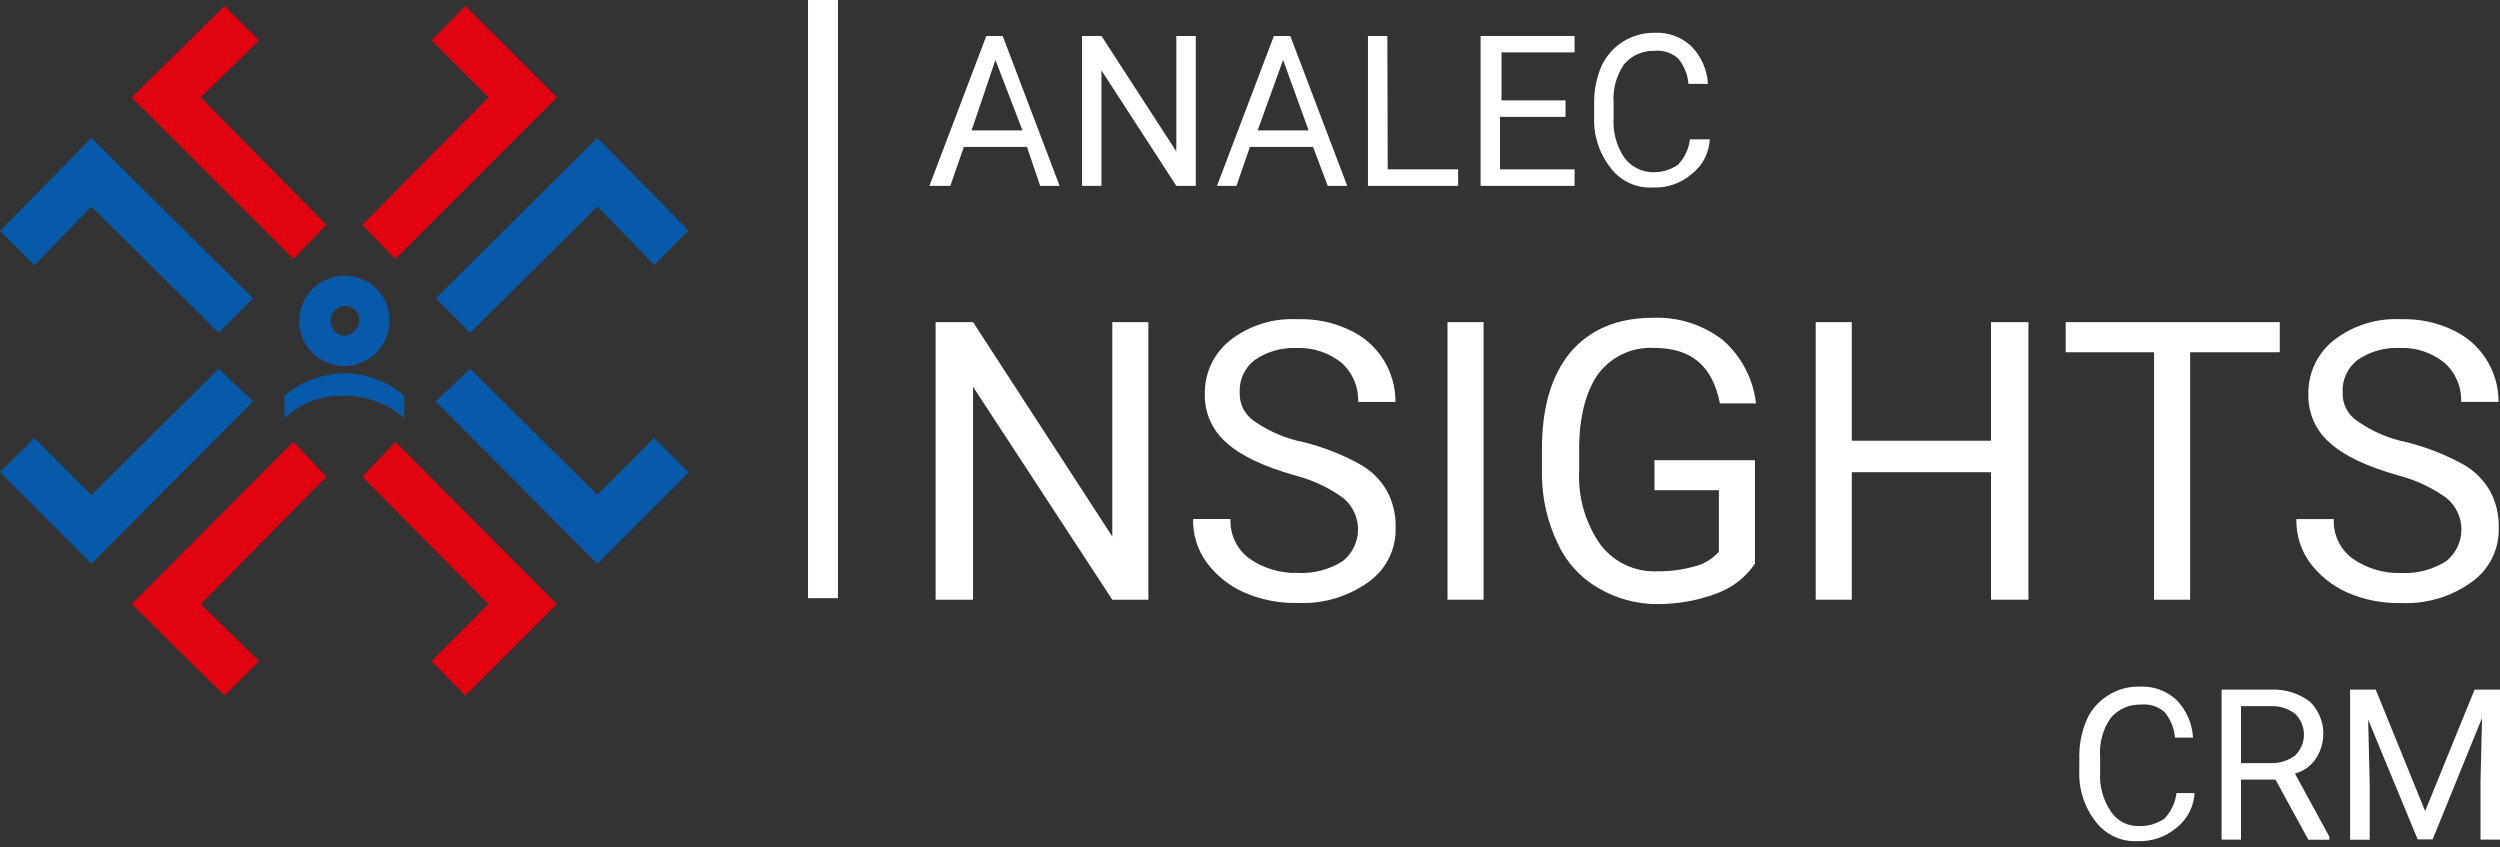
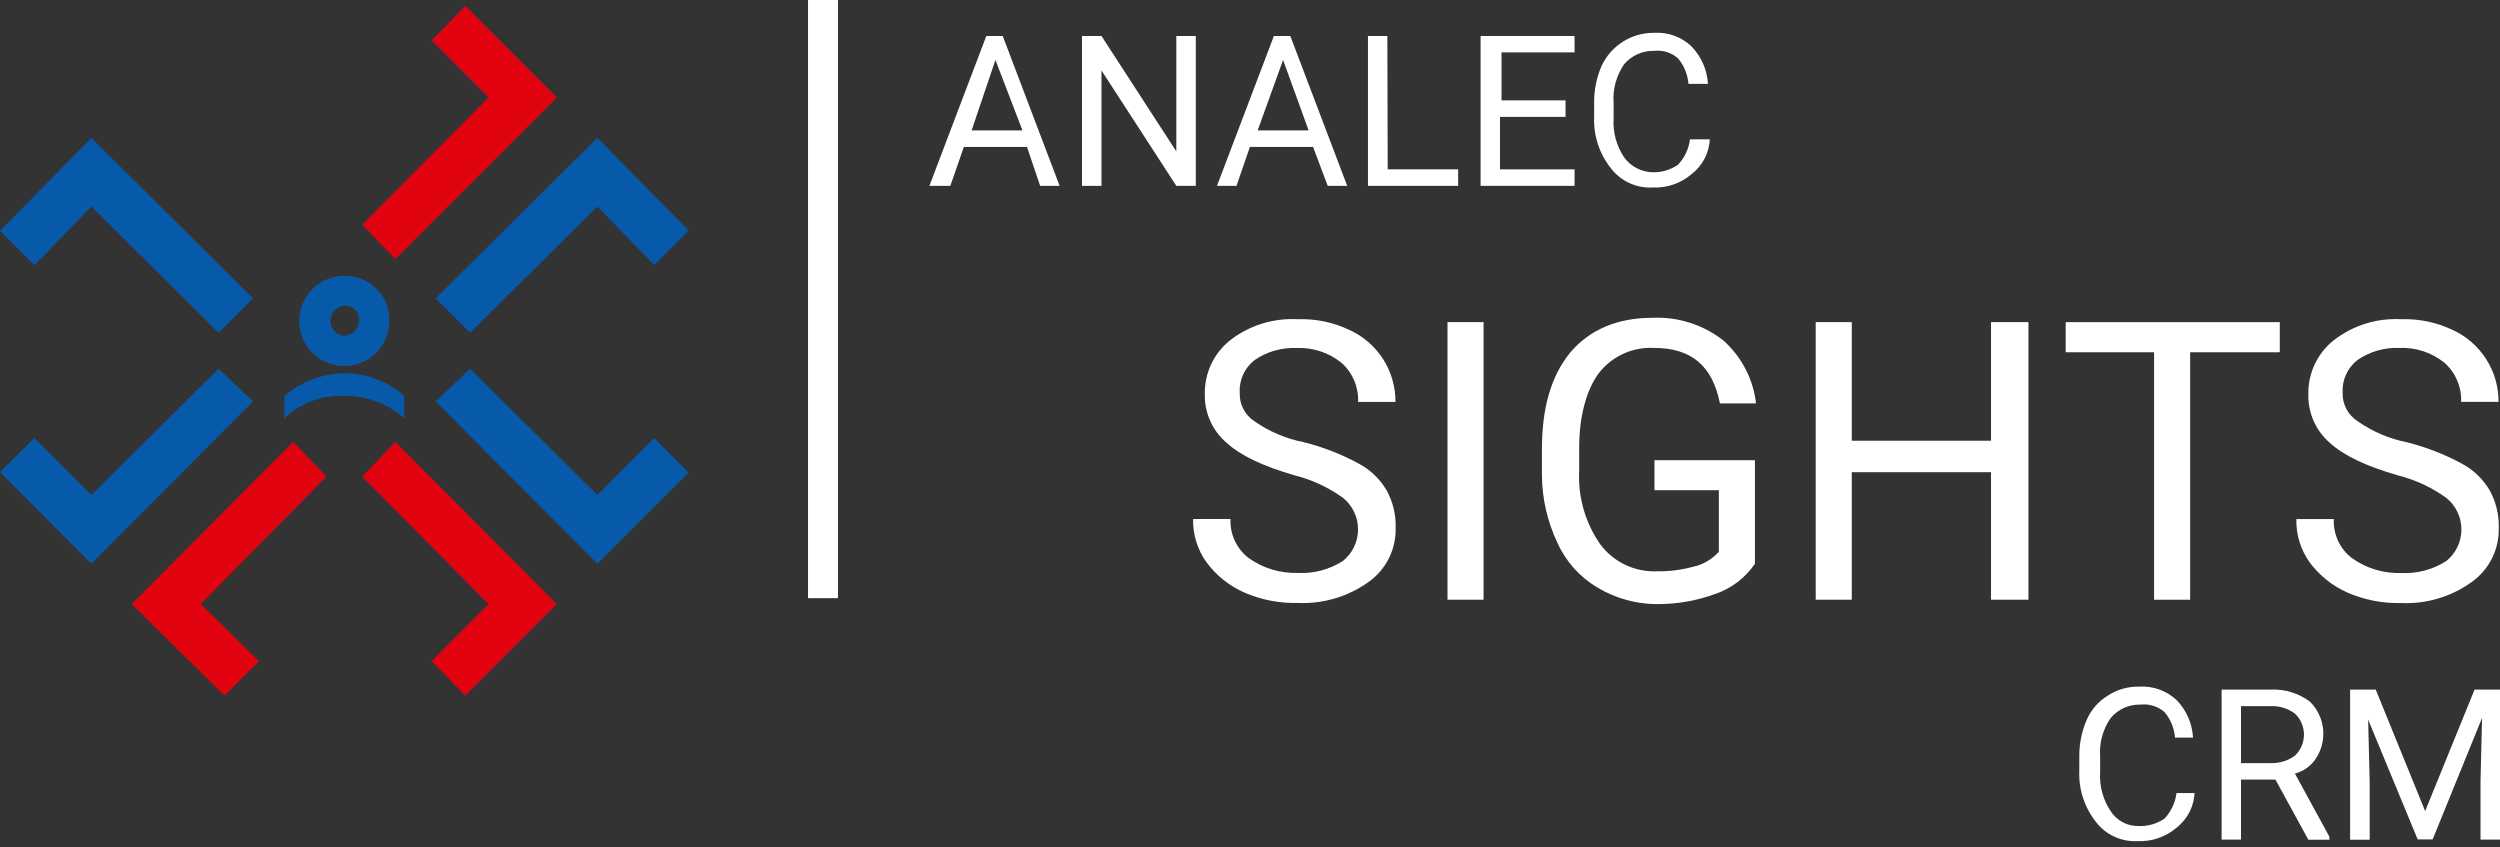
<svg xmlns="http://www.w3.org/2000/svg" width="180" height="61" viewBox="0 0 180 61" fill="none">
  <rect x="0" y="0" width="180" height="61" fill="#333333" stroke="none" />
  <g clip-path="url(#clip0_3_2)">
    <path d="M73.943 10.577H69.398L68.424 13.382H66.917L71.014 2.591H72.196L76.293 13.382H74.891L73.943 10.577ZM69.956 9.389H73.618L71.671 4.318L69.956 9.389Z" fill="white" />
    <path d="M86.097 13.382H84.695L79.306 5.071V13.382H77.903V2.591H79.306L84.695 10.902V2.591H86.097V13.382Z" fill="white" />
    <path d="M94.539 10.577H89.994L89.026 13.382H87.623L91.72 2.591H92.902L96.999 13.382H95.597L94.539 10.577ZM90.552 9.389H94.22L92.383 4.318L90.552 9.389Z" fill="white" />
    <path d="M99.915 12.194H104.986V13.382H98.493V2.591H99.889L99.915 12.194Z" fill="white" />
    <path d="M112.635 8.415H107.999V12.194H113.368V13.382H106.603V2.591H113.368V3.772H108.109V7.227H112.719V8.415H112.635Z" fill="white" />
    <path d="M123.108 9.928C123.1 10.43 122.979 10.925 122.754 11.374C122.529 11.824 122.206 12.217 121.809 12.525C121.035 13.195 120.034 13.543 119.011 13.499C118.426 13.534 117.843 13.424 117.311 13.178C116.78 12.932 116.317 12.558 115.966 12.09C115.144 11.046 114.722 9.743 114.778 8.415V7.337C114.776 6.444 114.96 5.559 115.316 4.74C115.651 4.024 116.185 3.419 116.854 2.998C117.523 2.576 118.298 2.356 119.089 2.363C119.581 2.331 120.075 2.401 120.538 2.568C121.002 2.736 121.426 2.998 121.783 3.337C122.493 4.064 122.915 5.024 122.972 6.039H121.569C121.516 5.362 121.253 4.72 120.816 4.201C120.582 3.995 120.307 3.841 120.009 3.748C119.712 3.655 119.398 3.626 119.089 3.662C118.68 3.651 118.274 3.732 117.901 3.9C117.528 4.067 117.197 4.317 116.933 4.63C116.368 5.453 116.102 6.445 116.18 7.441V8.519C116.117 9.511 116.382 10.496 116.933 11.324C117.168 11.65 117.476 11.917 117.832 12.104C118.188 12.291 118.583 12.393 118.985 12.402C119.637 12.42 120.278 12.232 120.816 11.863C121.29 11.359 121.592 10.718 121.679 10.032H123.108V9.928Z" fill="white" />
-     <path d="M82.78 43.179H80.085L70.06 27.849V43.179H67.365V23.193H70.06L80.085 38.627V23.193H82.682V43.179H82.78Z" fill="white" />
    <path d="M93.24 34.231C90.98 33.582 89.344 32.829 88.286 31.855C87.79 31.425 87.395 30.892 87.13 30.293C86.863 29.694 86.733 29.043 86.747 28.388C86.731 27.641 86.887 26.901 87.205 26.225C87.523 25.549 87.993 24.956 88.578 24.492C89.961 23.423 91.683 22.888 93.428 22.985C94.707 22.938 95.979 23.198 97.136 23.745C98.136 24.194 98.984 24.924 99.577 25.846C100.169 26.768 100.481 27.843 100.473 28.939H97.785C97.806 28.414 97.712 27.89 97.507 27.405C97.303 26.92 96.994 26.486 96.603 26.134C95.689 25.391 94.535 25.008 93.357 25.057C92.284 25.011 91.225 25.314 90.338 25.92C89.978 26.197 89.692 26.558 89.504 26.971C89.316 27.384 89.232 27.837 89.26 28.29C89.246 28.694 89.337 29.094 89.523 29.453C89.71 29.811 89.986 30.115 90.325 30.335C91.396 31.079 92.609 31.592 93.889 31.842C95.246 32.183 96.554 32.691 97.785 33.355C98.638 33.799 99.349 34.474 99.837 35.303C100.29 36.129 100.515 37.062 100.486 38.004C100.507 38.763 100.34 39.516 100 40.196C99.661 40.875 99.159 41.461 98.538 41.9C97.065 42.958 95.279 43.49 93.467 43.413C92.129 43.448 90.799 43.189 89.571 42.653C88.502 42.179 87.574 41.436 86.877 40.497C86.219 39.588 85.877 38.489 85.903 37.367H88.597C88.572 37.905 88.676 38.441 88.903 38.929C89.128 39.418 89.47 39.844 89.896 40.172C90.929 40.913 92.177 41.291 93.448 41.25C94.593 41.309 95.729 41.007 96.695 40.387C97.033 40.113 97.307 39.767 97.494 39.373C97.683 38.98 97.779 38.55 97.779 38.114C97.779 37.678 97.683 37.248 97.494 36.855C97.307 36.462 97.033 36.115 96.695 35.842C95.653 35.094 94.482 34.548 93.24 34.231Z" fill="white" />
    <path d="M106.817 43.179H104.22V23.193H106.817V43.179Z" fill="white" />
    <path d="M126.355 40.588C125.677 41.587 124.696 42.343 123.556 42.744C122.209 43.242 120.785 43.497 119.348 43.497C117.831 43.501 116.34 43.093 115.037 42.315C113.753 41.562 112.736 40.427 112.128 39.069C111.412 37.556 111.034 35.905 111.018 34.231V32.381C111.018 29.361 111.667 27.089 113.07 25.362C114.466 23.745 116.407 22.881 118.998 22.881C120.824 22.803 122.62 23.376 124.062 24.498C125.387 25.668 126.232 27.287 126.433 29.043H123.835C123.297 26.342 121.783 25.05 119.089 25.05C118.326 25.01 117.564 25.155 116.87 25.474C116.176 25.793 115.569 26.276 115.102 26.881C114.238 28.069 113.7 29.907 113.7 32.277V33.9C113.606 35.781 114.139 37.639 115.213 39.185C115.685 39.819 116.304 40.327 117.017 40.666C117.729 41.006 118.514 41.166 119.303 41.133C120.18 41.146 121.054 41.036 121.9 40.809C122.619 40.654 123.269 40.274 123.758 39.724V35.296H119.121V33.134H126.355V40.588Z" fill="white" />
    <path d="M146.048 43.179H143.353V33.998H133.328V43.179H130.731V23.193H133.328V31.732H143.353V23.193H146.048V43.179Z" fill="white" />
    <path d="M164.046 25.362H157.69V43.179H155.093V25.362H148.73V23.193H164.144V25.349L164.046 25.362Z" fill="white" />
    <path d="M172.669 34.231C170.409 33.582 168.774 32.829 167.715 31.855C167.224 31.423 166.834 30.889 166.573 30.29C166.312 29.69 166.185 29.041 166.202 28.388C166.186 27.64 166.344 26.899 166.662 26.223C166.981 25.547 167.453 24.954 168.04 24.492C169.422 23.422 171.145 22.887 172.89 22.985C174.153 22.942 175.409 23.201 176.552 23.738C177.552 24.188 178.401 24.918 178.994 25.84C179.587 26.762 179.901 27.837 179.896 28.933H177.202C177.222 28.407 177.126 27.883 176.92 27.398C176.715 26.913 176.406 26.48 176.013 26.128C175.098 25.385 173.944 25.001 172.767 25.05C171.694 25.005 170.634 25.308 169.748 25.914C169.388 26.191 169.102 26.552 168.914 26.965C168.726 27.378 168.642 27.831 168.67 28.284C168.657 28.691 168.751 29.094 168.943 29.454C169.134 29.814 169.416 30.118 169.761 30.335C170.829 31.081 172.041 31.596 173.319 31.848C174.674 32.191 175.983 32.7 177.214 33.361C178.066 33.806 178.775 34.481 179.26 35.309C179.713 36.135 179.938 37.068 179.909 38.01C179.929 38.77 179.763 39.523 179.423 40.202C179.083 40.882 178.581 41.467 177.961 41.906C176.491 42.965 174.707 43.498 172.897 43.419C171.558 43.454 170.228 43.194 169.001 42.659C167.933 42.183 167.005 41.441 166.306 40.504C165.65 39.594 165.31 38.495 165.339 37.374H168.033C168.008 37.911 168.112 38.447 168.338 38.936C168.564 39.424 168.905 39.851 169.332 40.179C170.367 40.919 171.618 41.298 172.89 41.257C174.036 41.313 175.17 41.011 176.137 40.393C176.475 40.119 176.749 39.773 176.937 39.38C177.125 38.987 177.222 38.556 177.222 38.121C177.222 37.685 177.125 37.255 176.937 36.861C176.749 36.468 176.475 36.122 176.137 35.848C175.092 35.098 173.916 34.549 172.669 34.231Z" fill="white" />
    <path d="M158.014 56.996C158.003 57.498 157.881 57.991 157.657 58.44C157.432 58.889 157.111 59.283 156.716 59.593C155.937 60.258 154.934 60.604 153.911 60.561C153.331 60.593 152.752 60.482 152.226 60.237C151.699 59.993 151.241 59.622 150.892 59.158C150.072 58.115 149.653 56.814 149.71 55.489V54.412C149.709 53.518 149.892 52.634 150.249 51.814C150.563 51.099 151.089 50.496 151.755 50.087C152.427 49.646 153.217 49.42 154.021 49.438C154.513 49.407 155.005 49.477 155.469 49.643C155.932 49.81 156.356 50.069 156.716 50.406C157.424 51.133 157.843 52.093 157.897 53.107H156.599C156.546 52.43 156.283 51.788 155.846 51.269C155.611 51.064 155.337 50.911 155.039 50.818C154.742 50.725 154.428 50.695 154.119 50.73C153.709 50.719 153.303 50.8 152.929 50.969C152.556 51.138 152.225 51.389 151.963 51.704C151.397 52.525 151.131 53.515 151.21 54.509V55.587C151.146 56.581 151.41 57.569 151.963 58.398C152.182 58.74 152.487 59.02 152.846 59.209C153.206 59.398 153.609 59.49 154.015 59.476C154.667 59.495 155.308 59.306 155.846 58.937C156.32 58.431 156.621 57.788 156.709 57.1H158.008L158.014 56.996Z" fill="white" />
    <path d="M163.833 56.132H161.352V60.45H159.956V49.652H163.508C164.514 49.607 165.506 49.912 166.312 50.516C166.849 51.044 167.185 51.742 167.263 52.491C167.341 53.239 167.156 53.992 166.741 54.62C166.389 55.152 165.853 55.535 165.235 55.697L167.715 60.242V60.463H166.202L163.833 56.132ZM161.352 54.944H163.508C164.127 54.963 164.736 54.773 165.235 54.405C165.44 54.211 165.604 53.976 165.716 53.716C165.828 53.456 165.885 53.175 165.885 52.892C165.885 52.609 165.828 52.329 165.716 52.069C165.604 51.809 165.44 51.574 165.235 51.38C164.737 51.009 164.128 50.819 163.508 50.841H161.352V54.944Z" fill="white" />
    <path d="M171.053 49.652L174.611 58.398L178.169 49.652H180V60.45H178.597V56.236L178.708 51.691L175.15 60.437H174.072L170.507 51.814L170.618 56.36V60.463H169.208V49.652H171.053Z" fill="white" />
    <path d="M58.178 0H60.333V43.068H58.178V0Z" fill="white" />
-     <path d="M23.498 16.187L14.447 7.013L18.648 2.909L16.168 0.429L9.48 7.013L21.128 18.648L23.498 16.187Z" fill="#E10310" />
    <path d="M15.739 26.55L6.577 35.64L2.48 31.537L0 33.998L6.577 40.588L18.22 28.901L15.739 26.55Z" fill="#0759AA" />
    <path d="M33.848 26.55L43.01 35.64L47.1 31.537L49.581 34.017L43.01 40.588L31.368 28.901L33.848 26.55Z" fill="#0759AA" />
    <path d="M33.848 23.959L43.01 14.869L47.1 19.077L49.581 16.596L43.01 9.928L31.368 21.479L33.848 23.959Z" fill="#0759AA" />
    <path d="M26.082 16.187L35.173 7.013L31.076 2.909L33.504 0.429L40.094 7.013L28.459 18.648L26.082 16.187Z" fill="#E10310" />
    <path d="M26.082 34.322L35.173 43.497L31.076 47.6L33.504 50.087L40.094 43.497L28.459 31.809L26.082 34.322Z" fill="#E10310" />
    <path d="M15.739 23.959L6.577 14.869L2.48 19.102L0 16.622L6.577 9.928L18.22 21.479L15.739 23.959Z" fill="#0759AA" />
    <path d="M23.498 34.322L14.447 43.497L18.648 47.6L16.168 50.087L9.48 43.497L21.122 31.809L23.498 34.322Z" fill="#E10310" />
    <path d="M29.102 28.498C27.91 27.451 26.377 26.874 24.79 26.875C23.209 26.902 21.686 27.476 20.479 28.498V30.115C21.053 29.571 21.73 29.147 22.471 28.869C23.212 28.592 24 28.465 24.79 28.498C26.378 28.483 27.915 29.059 29.102 30.115V28.498Z" fill="#0759AA" />
    <path d="M24.791 19.862C24.148 19.862 23.521 20.053 22.987 20.409C22.453 20.766 22.037 21.273 21.791 21.866C21.545 22.459 21.481 23.112 21.606 23.742C21.732 24.372 22.041 24.95 22.495 25.404C22.949 25.858 23.527 26.168 24.157 26.293C24.787 26.418 25.44 26.354 26.033 26.108C26.626 25.862 27.133 25.446 27.49 24.912C27.847 24.378 28.037 23.751 28.037 23.109C28.047 22.68 27.969 22.253 27.81 21.855C27.65 21.456 27.411 21.095 27.108 20.791C26.804 20.488 26.443 20.249 26.044 20.089C25.646 19.93 25.22 19.852 24.791 19.862ZM24.791 24.18C24.518 24.159 24.264 24.036 24.078 23.835C23.893 23.635 23.79 23.372 23.79 23.099C23.79 22.826 23.893 22.563 24.078 22.363C24.264 22.162 24.518 22.039 24.791 22.018C24.934 22.009 25.078 22.031 25.213 22.083C25.347 22.134 25.47 22.213 25.572 22.315C25.673 22.416 25.752 22.539 25.804 22.673C25.855 22.808 25.877 22.952 25.868 23.096C25.85 23.376 25.731 23.641 25.533 23.84C25.335 24.04 25.071 24.16 24.791 24.18Z" fill="#0759AA" />
  </g>
  <defs>
    <clipPath id="clip0_3_2">
      <rect width="180" height="61" fill="white" />
    </clipPath>
  </defs>
</svg>